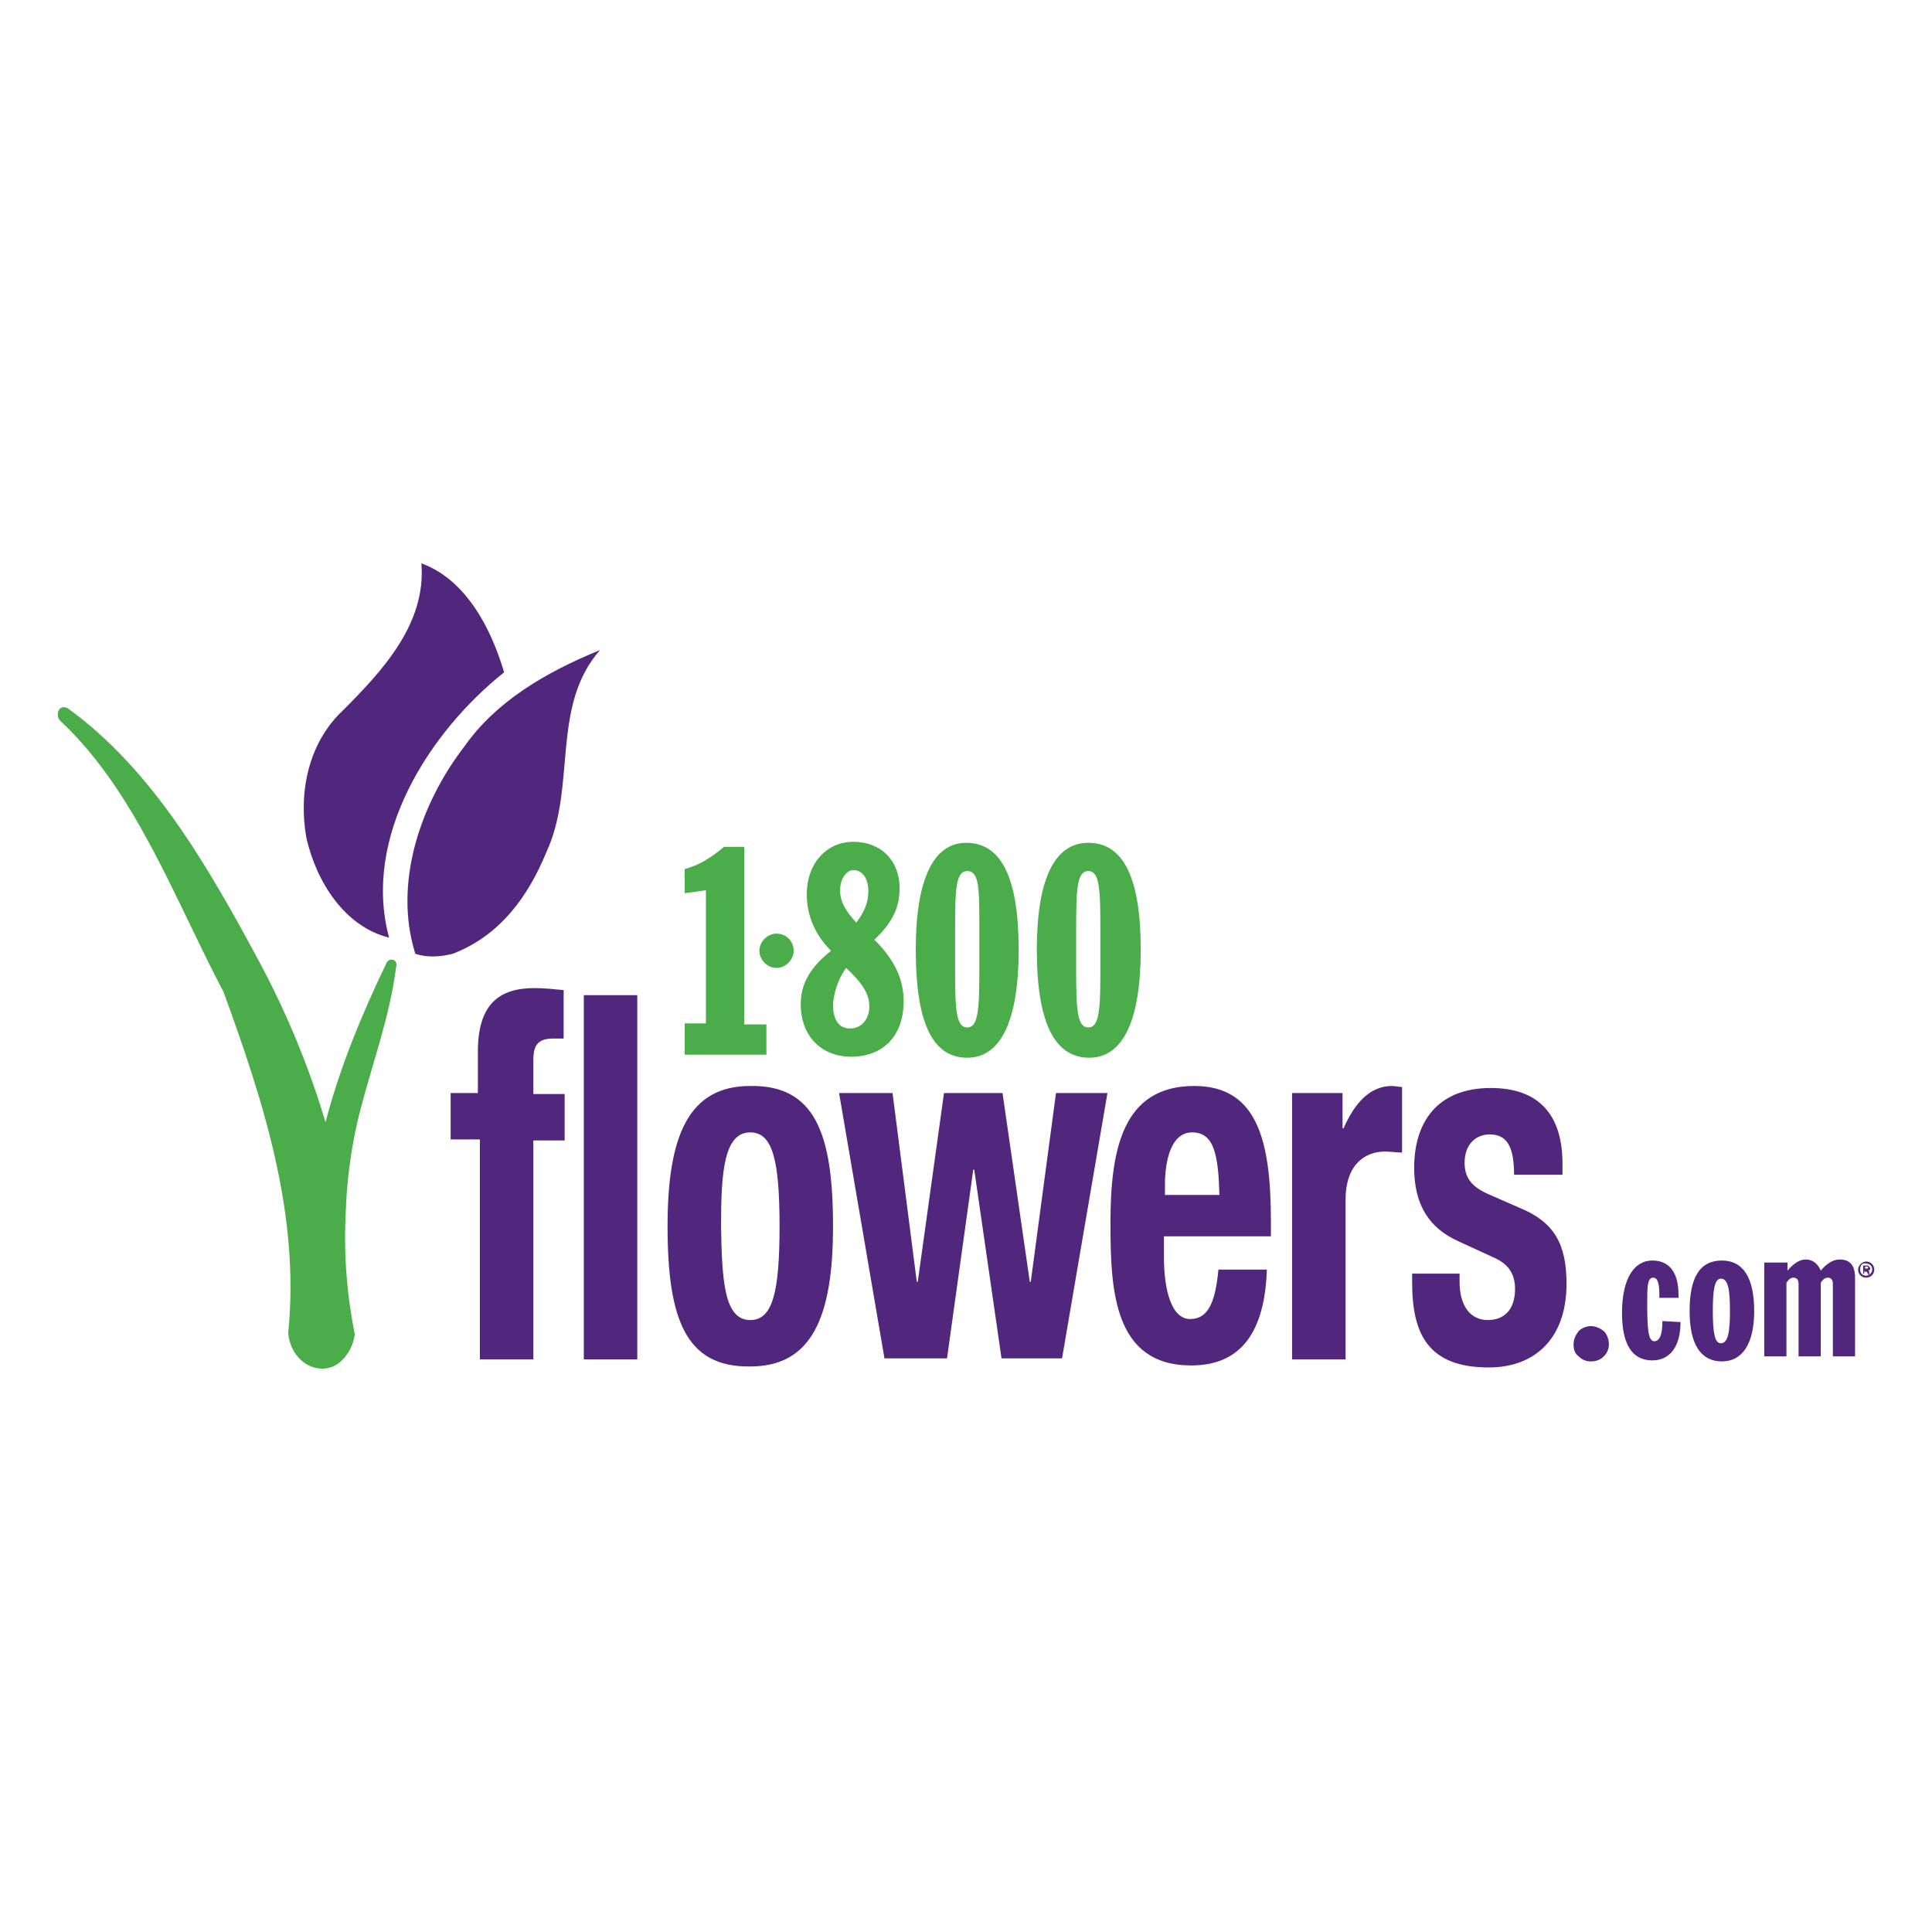
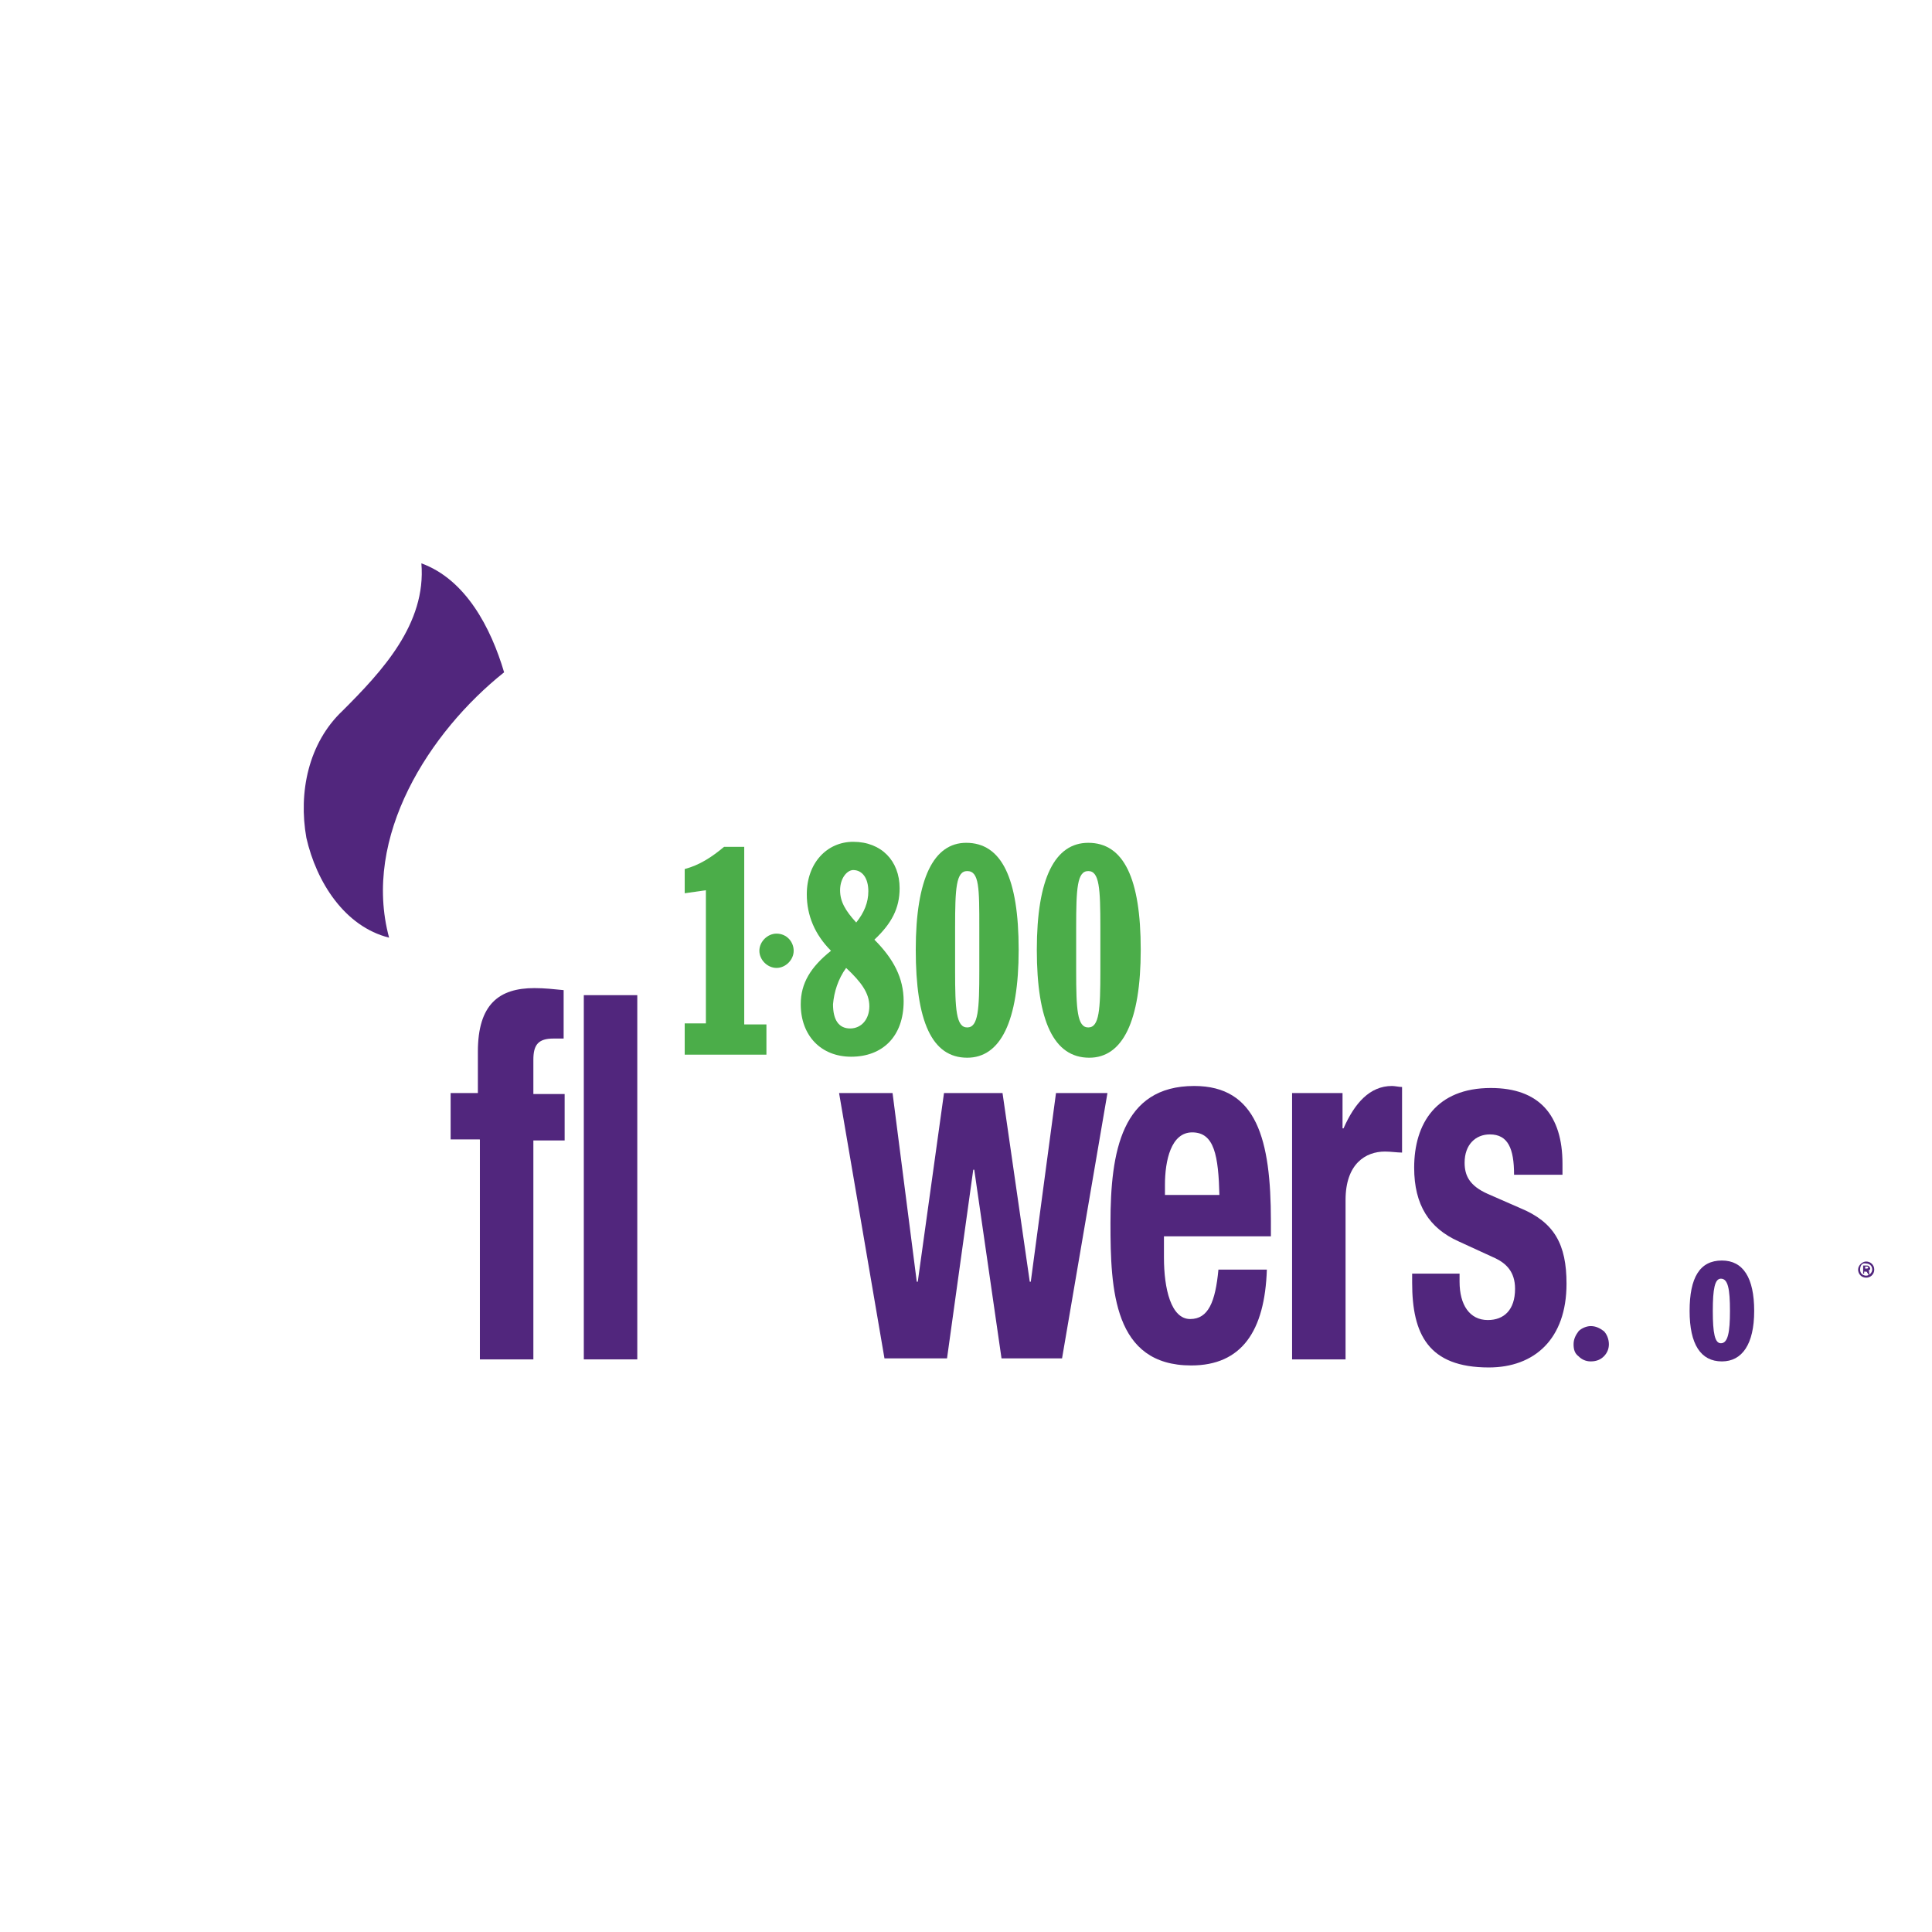
<svg xmlns="http://www.w3.org/2000/svg" version="1.1" id="Layer_1" x="0px" y="0px" width="3000px" height="3000px" viewBox="0 0 3000 3000" enable-background="new 0 0 3000 3000" xml:space="preserve">
  <g>
    <g>
      <path fill="#4BAD49" d="M1061.645,1589.149h34.467v-206.8l-32.899,4.7v-37.6c23.5-6.268,42.3-18.801,61.1-34.467h31.322v275.732    h34.467v46.989h-126.889v-48.566h-1.567V1589.149z" />
      <path fill="#4BAD49" d="M1313.878,1502.994c23.501,21.934,36.034,39.167,36.034,59.522c0,20.378-12.534,34.478-29.768,34.478    c-17.232,0-26.633-12.533-26.633-37.601C1295.078,1540.583,1301.345,1520.217,1313.878,1502.994L1313.878,1502.994z     M1329.545,1432.483c-17.233-18.801-25.066-32.9-25.066-50.134c0-18.8,10.967-31.333,20.366-31.333    c14.101,0,23.5,12.533,23.5,32.899C1348.345,1401.149,1342.078,1416.827,1329.545,1432.483L1329.545,1432.483z M1290.379,1476.36    c-31.334,25.067-47,50.134-47,83.034c0,48.566,31.333,81.467,78.333,81.467c48.566,0,81.466-31.334,81.466-86.178    c0-36.022-15.666-65.789-45.422-95.567c26.634-25.066,39.167-48.566,39.167-79.899c0-42.3-28.2-72.067-72.066-72.067    c-40.733,0-72.067,32.9-72.067,81.467C1252.778,1421.527,1265.301,1451.283,1290.379,1476.36L1290.379,1476.36z" />
      <path fill="#4BAD49" d="M1483.078,1473.216c0-12.533,0-23.5,0-32.899c0-61.1,1.567-87.733,18.801-87.733    c18.788,0,18.788,26.634,18.788,87.733c0,9.399,0,20.366,0,32.899c0,12.534,0,23.501,0,34.467    c0,59.534-1.556,87.733-18.788,87.733c-17.233,0-18.801-28.188-18.801-87.733    C1483.078,1496.728,1483.078,1485.75,1483.078,1473.216L1483.078,1473.216z M1421.979,1474.783    c0,111.233,25.066,167.633,79.899,167.633c51.712,0,79.9-56.399,79.9-167.633s-26.622-166.066-81.478-166.066    C1450.179,1308.717,1421.979,1363.55,1421.979,1474.783L1421.979,1474.783z" />
      <path fill="#4BAD49" d="M1671.067,1473.216c0-12.533,0-23.5,0-32.899c0-61.1,1.566-87.733,18.788-87.733    c17.245,0,18.789,26.634,18.789,87.733c0,9.399,0,20.366,0,32.899c0,12.534,0,23.501,0,34.467    c0,59.534-1.555,87.733-18.789,87.733c-17.232,0-18.788-28.188-18.788-87.733    C1671.067,1496.728,1671.067,1485.75,1671.067,1473.216L1671.067,1473.216z M1609.967,1474.783    c0,111.233,26.634,167.633,81.467,167.633c51.7,0,79.889-56.399,79.889-167.633s-26.621-166.066-81.466-166.066    C1638.179,1308.717,1609.967,1363.55,1609.967,1474.783L1609.967,1474.783z" />
    </g>
    <path fill="#4BAD49" d="M1232.412,1476.36c0,14.101-12.533,26.634-26.634,26.634s-26.634-12.533-26.634-26.634   c0-14.1,12.533-26.633,26.634-26.633C1221.445,1449.728,1232.412,1462.261,1232.412,1476.36z" />
-     <path fill="#51267D" d="M848.578,1322.816c-28.199,68.934-72.077,130.033-145.699,158.233c-18.789,4.7-39.167,6.267-57.967,0   c-34.467-109.667,7.833-233.434,76.767-322.733c48.566-68.934,125.333-114.366,209.933-148.833   C854.845,1097.217,895.578,1220.994,848.578,1322.816L848.578,1322.816z" />
    <path fill="#51267D" d="M782.778,1043.961c-115.934,92.434-220.899,255.366-178.6,412.033   c-68.934-17.233-112.8-86.167-128.467-155.1c-12.533-70.5,3.133-147.267,56.399-197.4c61.101-61.1,130.034-134.733,122.2-228.733   C723.245,899.816,762.412,975.017,782.778,1043.961L782.778,1043.961z" />
    <g>
      <path fill="#51267D" d="M742.045,1769.306h-42.3v-72.045h42.3v-64.233c0-73.633,32.9-98.711,87.733-98.711    c15.678,0,29.767,1.578,45.434,3.134v75.199c-4.7,0-10.967,0-15.679,0c-23.488,0-31.321,9.4-31.321,32.911v53.268h48.566v72.066    h-48.566v339.967h-83.034v-341.534L742.045,1769.306L742.045,1769.306z" />
      <path fill="#51267D" d="M906.534,1545.283h83.033v565.566h-83.033V1545.283z" />
-       <path fill="#51267D" d="M1165.045,1686.294c100.267-1.577,128.478,73.634,128.478,217.767    c0,140.989-32.899,217.778-128.478,217.778c-100.267,1.566-128.467-73.634-128.467-217.778    C1036.578,1763.061,1069.467,1686.294,1165.045,1686.294z M1165.045,2049.761c34.467,0,45.434-42.3,45.434-145.688    s-10.967-145.7-45.434-145.7c-40.733,0-45.422,61.1-45.422,145.7C1121.179,1988.649,1124.312,2049.761,1165.045,2049.761z" />
      <path fill="#51267D" d="M1302.912,1697.261h83.033l37.6,292.967h1.566l40.734-292.967h90.866l42.3,292.967h1.578l39.155-292.967    h79.899l-70.511,412.033h-93.988l-42.322-292.955h-1.556l-40.733,292.955H1373.4L1302.912,1697.261z" />
      <path fill="#51267D" d="M1807.379,1919.716v32.9c0,48.566,10.955,95.578,40.722,95.578c28.2,0,39.155-26.622,43.866-76.778h75.2    c-3.122,95.578-39.166,148.845-117.489,148.845c-120.633,0-125.344-117.5-125.344-220.9c0-111.244,17.244-213.066,130.033-213.066    c97.133,0,119.078,83.033,119.078,209.934v23.5h-166.066V1919.716z M1893.534,1857.05c-1.567-62.655-7.834-98.7-42.3-98.7    c-32.9,0-42.301,43.866-42.301,81.478v15.667h84.589v1.556H1893.534z" />
      <path fill="#51267D" d="M2004.778,1697.261h79.899v54.845h1.567c17.233-39.167,40.722-65.8,75.2-65.8    c4.699,0,10.967,1.566,15.666,1.566v101.822c-7.833,0-17.232-1.566-26.622-1.566c-29.777,0-61.11,18.788-61.11,75.199v247.534    h-83.034v-413.601H2004.778L2004.778,1697.261z" />
      <path fill="#51267D" d="M2266.412,1976.128v14.11c0,36.022,15.666,59.522,43.866,59.522c25.066,0,42.3-15.667,42.3-48.566    c0-26.622-14.1-39.167-29.767-47l-57.966-26.622c-45.434-20.367-68.934-56.4-68.934-114.367    c0-68.933,34.467-123.767,119.066-123.767c75.2,0,111.233,42.312,111.233,117.5v17.233h-75.188    c0-40.733-9.411-62.667-37.611-62.667c-21.934,0-39.167,15.667-39.167,43.867c0,20.366,7.834,36.033,36.034,48.556l50.144,21.944    c53.256,21.934,72.067,56.4,72.067,117.489c0,86.178-50.145,130.033-120.634,130.033c-94.011,0-119.077-51.689-119.077-131.589    v-14.101h73.633V1976.128L2266.412,1976.128z" />
    </g>
    <g>
      <path fill="#51267D" d="M2443.445,2087.35c0-7.845,3.133-14.1,7.833-20.366c4.7-4.711,12.533-7.834,18.789-7.834    c7.833,0,14.111,3.123,20.378,7.834c4.688,4.688,7.833,12.521,7.833,20.366c0,7.833-3.145,14.1-7.833,18.789    c-4.711,4.7-10.979,7.844-20.378,7.844c-7.833,0-14.101-3.145-18.789-7.844C2445.012,2101.449,2443.445,2095.183,2443.445,2087.35    L2443.445,2087.35z" />
-       <path fill="#51267D" d="M2565.645,2112.416c-31.333,0-47-25.066-47-73.633c0-53.267,18.789-81.467,47-81.467    c26.623,0,40.734,18.789,40.734,53.267c0,1.566,0,3.134,0,4.7h-29.778c0-3.134,0-4.7,0-6.256c0-17.233-3.122-25.078-9.399-25.078    c-9.4,0-9.4,14.101-9.4,40.733c0,39.156,1.566,57.979,10.967,57.979c7.822,0,12.533-9.411,12.533-29.778v-1.566l28.189,1.566    C2609.5,2092.061,2592.278,2112.416,2565.645,2112.416L2565.645,2112.416z" />
      <path fill="#51267D" d="M2672.179,1985.517c10.955,0,14.1,15.666,14.1,50.145c0,32.899-3.134,50.145-14.1,50.145    c-9.411,0-12.545-15.667-12.545-50.145C2659.634,2001.183,2662.768,1985.517,2672.179,1985.517L2672.179,1985.517z     M2623.611,2035.661c0,51.699,17.233,78.333,50.134,78.333c31.333,0,50.145-26.622,50.145-78.333    c0-51.712-17.245-78.334-50.145-78.334C2639.278,1957.327,2623.611,1983.961,2623.611,2035.661L2623.611,2035.661z" />
-       <path fill="#51267D" d="M2741.101,1960.449h34.478v12.534c9.4-10.967,18.8-17.233,28.2-17.233    c10.955,0,18.789,6.255,23.489,17.233c9.4-10.967,18.8-17.233,29.767-17.233c15.667,0,23.499,9.399,23.499,28.188v122.2h-34.466    V1993.35c0-6.267-3.145-9.411-7.833-9.411c-4.712,0-7.834,3.134-10.979,7.845v114.355h-34.467V1993.35    c0-6.267-3.133-9.411-7.833-9.411c-4.699,0-7.833,3.134-10.978,7.845v114.355h-34.467V1960.45L2741.101,1960.449    L2741.101,1960.449z" />
    </g>
    <g>
-       <path fill="#4BAD49" d="M610.434,1490.461c-4.699-1.567-9.399,1.566-10.967,6.267c-37.6,78.333-72.066,161.366-94,245.955    c-25.066-84.589-59.533-167.622-100.266-244.399c-81.467-151.967-167.634-302.367-299.233-397.934    c-4.7-3.133-10.979-3.133-14.101,1.566c-3.122,4.7-3.133,12.533,1.567,17.233c117.5,109.667,177.032,275.733,253.788,421.434    c61.101,167.645,119.066,344.678,100.267,529.544c3.134,34.467,29.767,57.956,57.967,54.834    c12.533-1.578,21.934-7.834,29.767-17.245c7.834-9.399,14.101-21.922,15.667-36.021c-12.533-62.667-17.233-125.334-14.101-186.434    c1.567-54.833,9.39-111.244,23.489-164.5c18.8-72.066,45.434-144.145,54.845-219.334    C616.7,1496.728,615.145,1492.017,610.434,1490.461z" />
-     </g>
+       </g>
    <g>
      <path fill="#51267D" d="M2910.312,1971.416c0,7.834-6.255,12.545-12.533,12.545c-7.833,0-12.533-6.256-12.533-12.545    c0-6.255,6.255-12.522,12.533-12.522C2904.045,1958.894,2910.312,1963.594,2910.312,1971.416z M2888.367,1971.416    c0,6.267,4.711,9.411,9.411,9.411s9.399-4.7,9.399-9.411c0-6.255-4.699-9.399-9.399-9.399    C2891.512,1960.449,2888.367,1965.149,2888.367,1971.416z M2896.2,1977.683h-3.122v-12.533c1.566,0,3.122,0,4.7,0    c3.134,0,3.134,0,4.7,1.567c0,0,1.566,1.577,1.566,3.133s-1.566,3.134-3.134,3.134l0,0c1.578,0,1.578,1.577,1.578,3.133    s0,3.122,1.566,3.122h-3.145c0,0,0-1.556-1.566-3.122c0-1.566-1.566-1.566-3.134-1.566h-1.555v3.133H2896.2L2896.2,1977.683z     M2896.2,1969.85L2896.2,1969.85c3.145,0,4.712,0,4.712-1.566c0-1.567-1.566-1.567-3.134-1.567h-1.578V1969.85z" />
    </g>
  </g>
</svg>